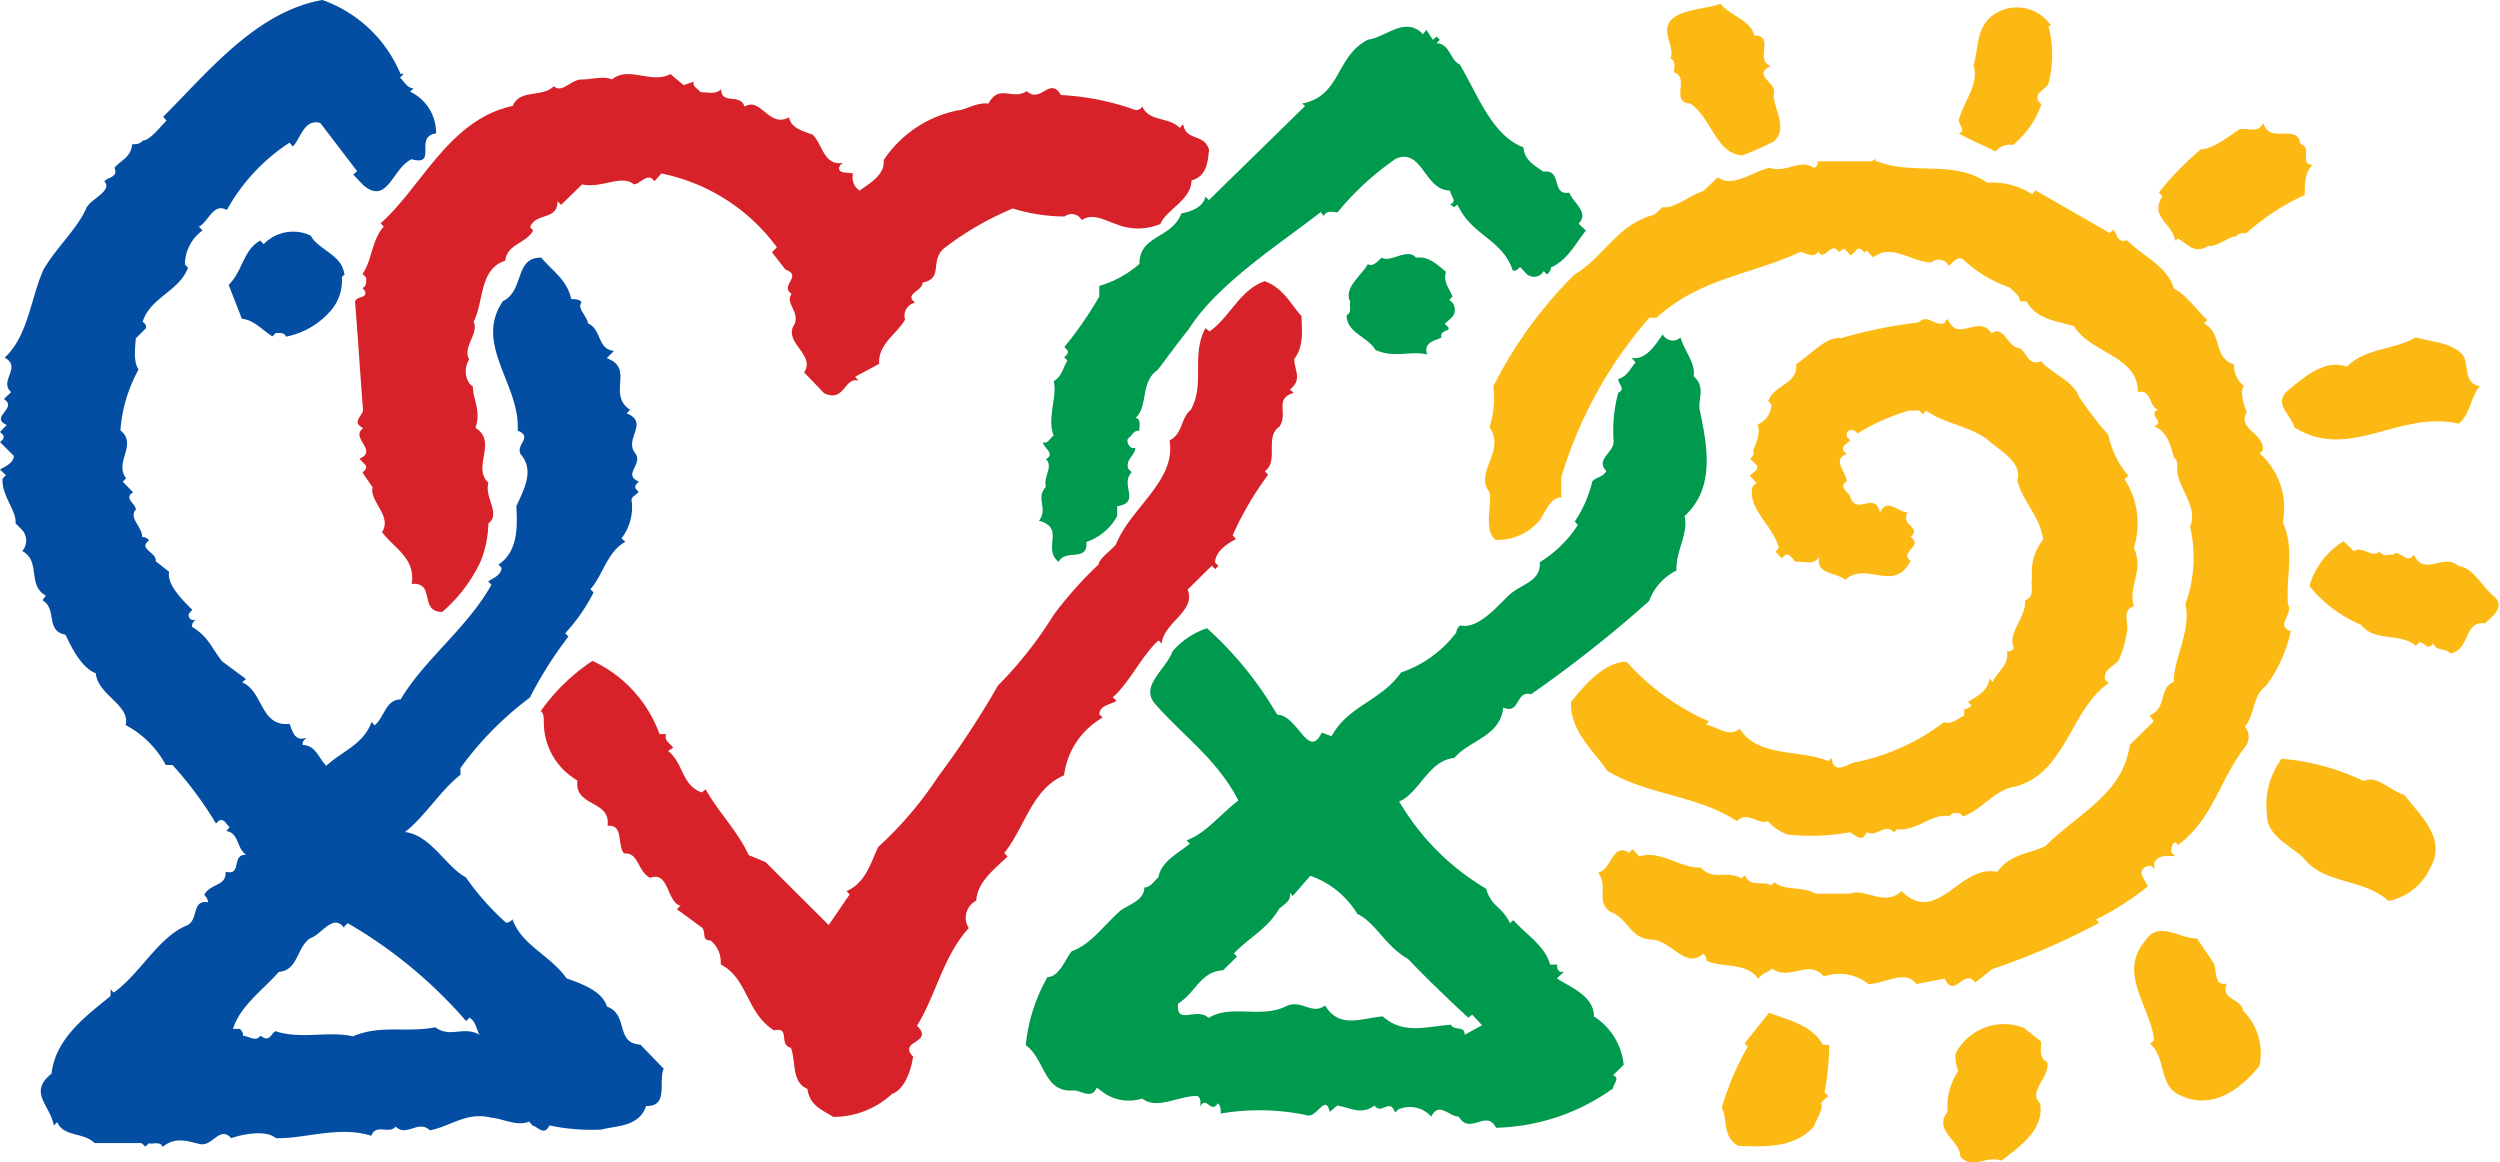
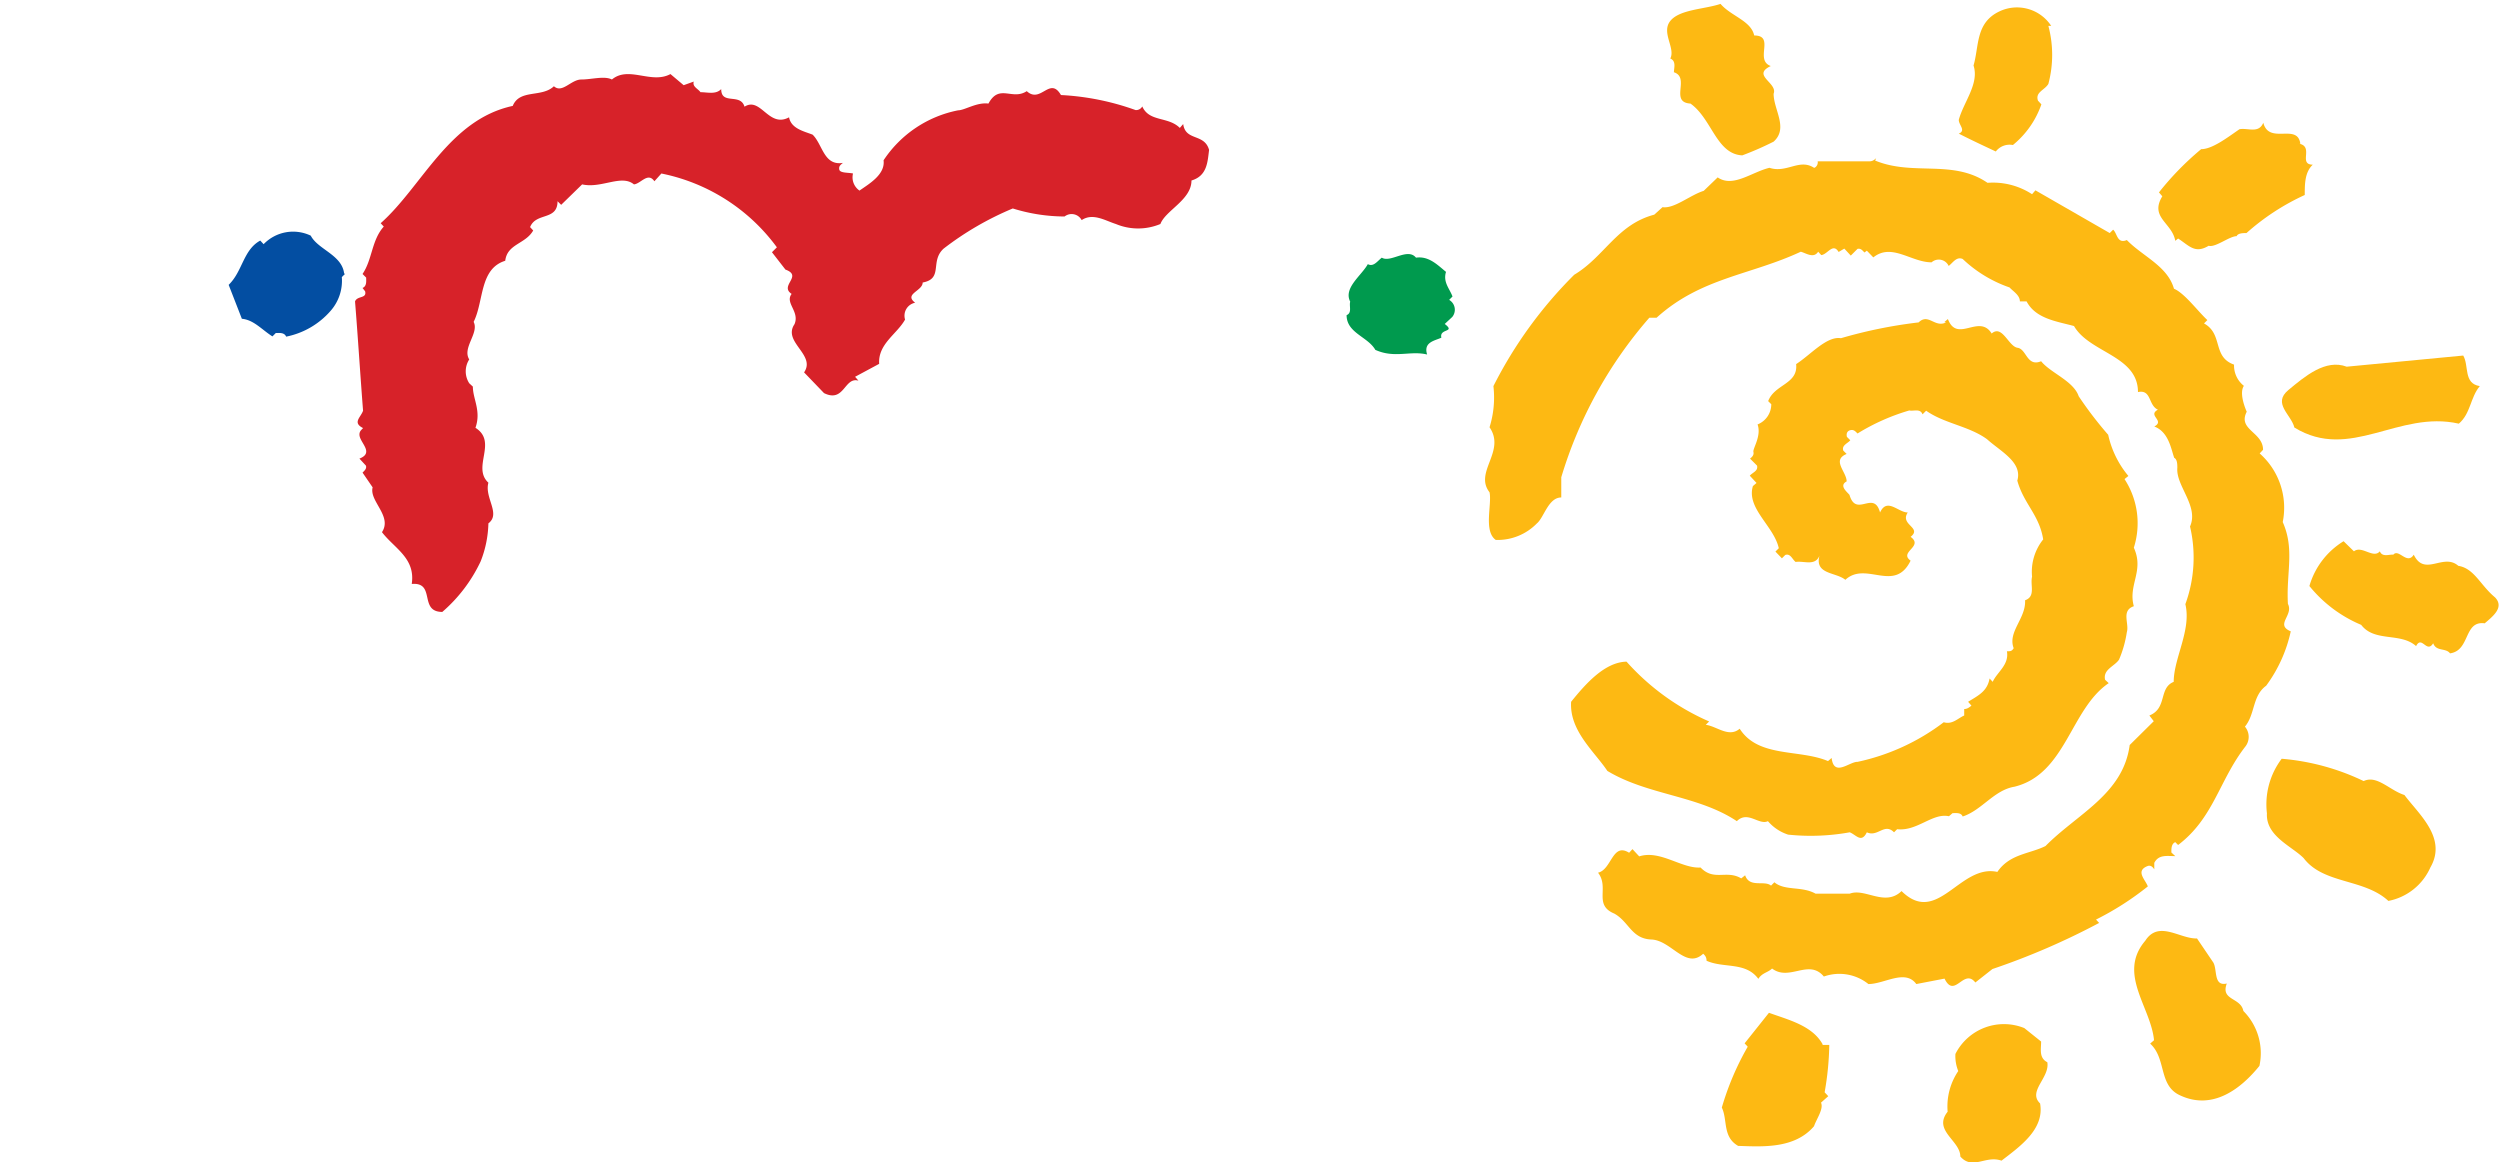
<svg xmlns="http://www.w3.org/2000/svg" width="96.54" height="44.89" viewBox="0 0 96.54 44.89">
  <g id="b57316cd-592a-4f36-9b7b-40eafdff9618" data-name="Layer 2">
    <g id="e4dff263-c3ef-47f9-b16b-493d2be50e12" data-name="Layer 1">
      <g id="baccbe4f-e2e9-49a1-89de-ec55e0d0e492" data-name="budvanska-samoznaci-color">
        <path d="M67.74,1.37c.82,0,0,.95.64,1.18-.76.36.28.65.11,1.07,0,.62.58,1.33,0,1.85A11.94,11.94,0,0,1,67.28,6c-1-.05-1.17-1.41-2-2-.82-.05,0-1-.64-1.21,0-.16.1-.43-.14-.53.21-.4-.36-1,0-1.45S65.82.36,66.44.15c.4.47,1.18.65,1.3,1.22" fill="#fdb913" />
        <path d="M79.1,1a4.36,4.36,0,0,1,0,2.24c-.14.24-.52.32-.4.65l.13.14a3.51,3.51,0,0,1-1.1,1.57.67.67,0,0,0-.66.25c-.49-.23-.94-.44-1.43-.69.29-.12,0-.33,0-.53.18-.68.8-1.4.57-2.1.22-.75.07-1.65,1-2.09a1.58,1.58,0,0,1,2,.56" fill="#fdb913" />
-         <path d="M55.08,1.15l.25.39.15-.13.12.13-.13.13c.51,0,.54.67.9.82.68,1.13,1.24,2.75,2.46,3.2.05.49.37.66.77.94.75-.11.28.93,1,.81.16.41.78.75.36,1.2l.28.26c-.46.6-.72,1.14-1.35,1.43,0,.14-.08.19-.15.27l-.13-.13a.43.43,0,0,1-.66.11l-.25-.27c-.08.07-.13.16-.28.14C58,9.21,56.84,9.12,56.28,7.9L56.15,8,56,7.89c.3-.12,0-.33,0-.53-1,0-1.07-1.67-2.1-1.23A10.9,10.9,0,0,0,51.65,8.2c-.16,0-.42-.1-.53.14L51,8.19c-1.58,1.24-4,2.77-5.1,4.53-.36.44-.87,1.14-1.2,1.57-.67.45-.36,1.41-.84,1.84.24.09.11.35.14.51-.2-.05-.28.17-.41.27s0,.33.12.39h.13c0,.28-.39.44-.27.8l.13.14c-.47.48.38,1.16-.56,1.31v.38a2.13,2.13,0,0,1-1.19,1c.08.79-.82.25-1.07.77-.65-.54.28-1.31-.76-1.59.37-.48-.15-.86.27-1.31-.11-.41.3-.77,0-1.07.37-.21-.08-.42-.12-.65.21.07.27-.17.42-.26-.27-.66.15-1.52,0-2.1.33-.2.36-.53.53-.8l-.13-.13c.08-.06.17-.12.14-.26l-.13-.13a14.27,14.27,0,0,0,1.35-1.95v-.41A4.06,4.06,0,0,0,44,10.19c0-1.13,1.24-.95,1.62-1.95.37-.07.83-.22.93-.65l.13.14L50.4,4.09,50.28,4c1.53-.3,1.28-1.83,2.55-2.47.68-.08,1.43-.93,2.12-.21Z" fill="#009a4e" />
        <path d="M26.4,3.29l.39-.14c-.06.2.16.27.26.41.27,0,.59.1.8-.12,0,.63.74.14.9.68.63-.4.93.84,1.72.41.08.44.58.54.91.67.39.38.43,1.21,1.17,1.09-.08.07-.17.12-.14.26s.37.11.53.15a.62.62,0,0,0,.25.66c.37-.26,1-.62.93-1.17A4.49,4.49,0,0,1,37,4.26c.25,0,.72-.32,1.17-.26.42-.78.91-.11,1.48-.48.54.5.89-.59,1.32.15a10,10,0,0,1,2.88.58.27.27,0,0,0,.26-.14c.27.61,1,.38,1.45.83l.13-.15c.09.67.82.35,1,1-.06.46-.07,1-.68,1.18,0,.75-1,1.15-1.2,1.68a2.23,2.23,0,0,1-1.72,0c-.41-.13-.89-.44-1.32-.15a.44.44,0,0,0-.66-.14,6.77,6.77,0,0,1-2-.31,11.81,11.81,0,0,0-2.67,1.55c-.54.49,0,1.16-.81,1.31,0,.33-.74.44-.29.78a.51.51,0,0,0-.39.65c-.31.56-1.05.94-1,1.71l-.93.5.13.15c-.55-.16-.54.87-1.33.48l-.77-.8c.47-.68-.84-1.17-.37-1.86.21-.49-.38-.82-.11-1.17-.49-.32.45-.69-.24-.94l-.52-.67L30,9.55A7.32,7.32,0,0,0,25.54,6.7L25.27,7c-.25-.37-.53.1-.79.12-.48-.4-1.26.17-2,0l-.81.79-.14-.14c0,.76-.83.42-1.06,1l.12.13c-.3.53-1,.51-1.08,1.17-1,.31-.82,1.56-1.22,2.36.22.43-.45,1-.17,1.45a.85.85,0,0,0,0,.92l.14.13c0,.48.33.94.1,1.59.87.55-.15,1.52.5,2.12-.16.58.49,1.2,0,1.57a4.23,4.23,0,0,1-.3,1.47,5.88,5.88,0,0,1-1.48,1.95c-.92,0-.24-1.16-1.18-1.08.15-1-.67-1.37-1.15-2,.41-.62-.5-1.2-.36-1.73L14,18.25c.07-.07.17-.15.13-.27l-.25-.27c.59-.23,0-.62,0-.93,0-.13.08-.18.14-.25-.42-.21-.09-.41,0-.67-.11-1.41-.21-3-.31-4.22.09-.23.46-.1.39-.39L14,11.12c.17-.07.14-.27.14-.4L14,10.58c.38-.56.35-1.31.82-1.83l-.12-.13c1.6-1.42,2.64-4,5.1-4.53.27-.66,1.12-.31,1.59-.76.32.29.66-.26,1.06-.26s.89-.15,1.18,0c.65-.54,1.52.19,2.26-.21Z" fill="#d72229" />
        <path d="M88.79,5.55c.57.12-.05.8.52.81C89,6.65,89,7.11,89,7.53A9,9,0,0,0,86.75,9c-.12,0-.33,0-.38.12-.28,0-.82.45-1.08.37-.53.32-.75,0-1.18-.28L84,9.3c-.12-.7-1-.9-.5-1.72l-.13-.15A11.22,11.22,0,0,1,85,5.76c.43,0,1-.44,1.48-.77.33-.06.74.18.92-.25.22.86,1.32,0,1.43.81" fill="#fdb913" />
        <path d="M72.41,6.2c1.47.61,3-.06,4.34.86a2.76,2.76,0,0,1,1.72.44l.13-.15L81.47,9l.13-.13c.16.13.15.56.53.4.61.63,1.57,1,1.82,1.88.41.17.93.88,1.29,1.21l-.13.13c.75.41.31,1.29,1.16,1.59a1,1,0,0,0,.38.82c-.17.25,0,.75.11,1-.36.7.63.78.63,1.47l-.13.14a2.8,2.8,0,0,1,.89,2.65c.47,1.06.13,1.95.2,3.16.23.44-.51.8.11,1.06a5.5,5.5,0,0,1-.95,2.1c-.54.39-.42,1.1-.82,1.58a.61.61,0,0,1,0,.79c-1,1.3-1.21,2.74-2.58,3.78L84,32.52c-.16.07-.15.27-.15.4l.15.14c-.32,0-.64-.07-.81.26v.25c-.05-.07-.12-.17-.25-.13-.5.19-.09.53,0,.79a11.28,11.28,0,0,1-2,1.28l.12.13a27.55,27.55,0,0,1-4.12,1.78l-.66.52c-.45-.57-.8.65-1.19-.15L74,38c-.43-.59-1.23,0-1.85,0a1.79,1.79,0,0,0-1.72-.29c-.58-.7-1.33.2-2-.31-.16.16-.38.16-.53.4-.49-.67-1.34-.4-2-.7,0-.13-.05-.2-.13-.27-.67.62-1.23-.52-2-.55s-.86-.68-1.43-1c-.82-.34-.18-1-.63-1.58.53-.12.55-1.18,1.2-.77l.13-.14.26.28c.81-.26,1.64.48,2.37.43.52.54,1,.08,1.57.42l.15-.12c.17.5.75.18,1,.4l.13-.13c.4.34,1.06.14,1.59.44l1.32,0c.59-.23,1.36.52,2-.1,1.39,1.37,2.25-1.06,3.7-.74.48-.7,1.24-.69,1.86-1,1.22-1.24,3-2,3.25-3.9l.93-.92L83,27.63c.7-.28.35-1.06.94-1.3,0-.92.69-2,.45-3a5.24,5.24,0,0,0,.18-3c.35-.78-.55-1.57-.49-2.26,0-.13,0-.33-.12-.39-.12-.33-.21-1-.77-1.21.43-.23-.28-.42.14-.65-.38-.17-.24-.79-.77-.68,0-1.41-1.87-1.51-2.47-2.55-.66-.18-1.48-.28-1.83-.95H78c0-.24-.25-.38-.4-.54a5,5,0,0,1-1.81-1.1c-.24-.1-.37.14-.54.27a.42.42,0,0,0-.66-.14c-.79,0-1.54-.76-2.25-.19l-.25-.26L72,9.75c-.07-.06-.13-.17-.27-.14l-.26.26-.25-.27L71,9.73c-.22-.37-.43.1-.67.12l-.12-.13c-.17.27-.46.06-.67,0-1.95.91-3.86,1-5.57,2.55h-.28a16.64,16.64,0,0,0-3.4,6.16l0,.78c-.5,0-.67.78-.94,1a2.12,2.12,0,0,1-1.59.64c-.48-.34-.14-1.38-.24-1.84-.61-.78.64-1.58,0-2.51a3.86,3.86,0,0,0,.15-1.59,16.63,16.63,0,0,1,3.12-4.3c1.17-.7,1.65-1.94,3.09-2.32L64.2,8c.45.07,1.07-.47,1.59-.63l.54-.52c.59.41,1.32-.21,2-.37.66.22,1.16-.37,1.72,0,.06,0,.17-.12.14-.25l2,0c.13,0,.2-.07.26-.12" fill="#fdb913" />
        <path d="M13.33,10.57l-.13.13A1.76,1.76,0,0,1,12.77,12a3.07,3.07,0,0,1-1.72,1c-.07-.17-.27-.14-.4-.14l-.13.13c-.4-.25-.72-.64-1.18-.68L8.83,11c.54-.52.56-1.35,1.22-1.71l.13.14A1.58,1.58,0,0,1,12,9.1c.28.54,1.21.74,1.29,1.47" fill="#034ea2" />
        <path d="M55.83,10.53c-.1.38.15.62.26.92l-.13.13a.44.44,0,0,1,.12.66l-.29.27c.44.34-.22.16-.13.53-.26.12-.7.17-.55.65-.65-.16-1.25.16-2-.18C52.82,13,52,12.86,52,12.17c.22-.09.09-.35.14-.52-.27-.53.43-1,.68-1.45.22.12.37-.12.54-.25.34.21,1-.4,1.32,0,.49-.07.82.27,1.16.55" fill="#009a4e" />
-         <path d="M50.26,12.14c0,.57.12,1.19-.28,1.72,0,.45.33.79-.17,1.18l.15.13c-.78.23-.19.79-.56,1.31-.58.4,0,1.32-.56,1.72l.13.13a12.56,12.56,0,0,0-1.37,2.34l.13.15c-.33.16-.8.48-.81.9l.13.13-.13.13-.12-.14-.94.93c.34.83-.92,1.26-1,2.08l-.12-.12c-.64.57-1.12,1.63-1.77,2.2l.15.13c-.24.16-.64.16-.67.52l.13.13a3,3,0,0,0-1.49,2.23c-1.24.53-1.51,2-2.31,3l.13.14c-.51.47-1.18,1-1.21,1.7a.74.74,0,0,0-.29,1.06c-1,1.1-1.26,2.58-2,3.77.69.68-.76.56-.15,1.19-.08.57-.35,1.28-.81,1.44a3.34,3.34,0,0,1-2.27.89c-.49-.3-.91-.45-1-1.08-.63-.27-.43-1.05-.64-1.59-.49-.11,0-.82-.65-.67-1.08-.68-1-2-2.06-2.55a1.07,1.07,0,0,0-.39-.92c-.4,0-.12-.4-.39-.54l-.91-.67.13-.13c-.54-.18-.43-1.36-1.17-1.08-.49-.27-.44-1-1-.94-.28-.32,0-1.13-.64-1.07.15-1-1.3-.72-1.16-1.75A2.59,2.59,0,0,1,21,27.87c0-.13,0-.33-.12-.41a7.57,7.57,0,0,1,2-1.94,5,5,0,0,1,2.59,2.83h.26c-.1.22.12.35.27.52L25.8,29c.6.47.52,1.33,1.3,1.6l.15-.12c.48.87,1.25,1.63,1.66,2.54l.65.27L32,35.72l.81-1.18-.12-.13c.73-.31.93-1.08,1.22-1.7A14.25,14.25,0,0,0,36.22,30a35,35,0,0,0,2.32-3.53,15.23,15.23,0,0,0,2.15-2.73,15.18,15.18,0,0,1,1.74-1.95c0-.22.54-.58.67-.78.56-1.4,2.34-2.47,2.06-4,.53-.27.42-.85.82-1.18.57-1,0-2.1.57-3.16l.15.13c.76-.5,1.18-1.62,2.14-1.94.7.25,1,.88,1.42,1.35" fill="#d72229" />
        <path d="M75.08,12.44l.14-.12c.36.95,1.21-.22,1.69.56.41-.36.65.5,1,.55s.36.75.91.52c.36.45,1.25.76,1.45,1.35a14.51,14.51,0,0,0,1.14,1.49,3.71,3.71,0,0,0,.78,1.59l-.15.12a3.12,3.12,0,0,1,.36,2.65c.41.9-.23,1.43,0,2.26-.5.17-.17.67-.27,1a4.35,4.35,0,0,1-.3,1.06c-.17.26-.63.38-.54.78l.14.13c-1.48,1-1.65,3.51-3.64,4-.79.13-1.26.91-2,1.15-.06-.16-.26-.13-.39-.13l-.14.12c-.63-.14-1.23.59-2,.5l-.12.12c-.37-.38-.63.2-1.05,0-.21.43-.41.1-.66,0a8.42,8.42,0,0,1-2.38.09,1.73,1.73,0,0,1-.78-.52c-.34.17-.78-.42-1.2,0-1.5-1-3.44-1-5-1.94-.5-.75-1.47-1.55-1.4-2.67.55-.68,1.29-1.53,2.14-1.55A9.21,9.21,0,0,0,66,27.86l-.13.13c.42.05.89.51,1.31.15.72,1.13,2.3.78,3.41,1.25l.14-.12c.09.75.69.14,1,.15a8.4,8.4,0,0,0,3.33-1.53c.33.1.54-.15.79-.26v-.25c.12,0,.2-.07.28-.13L76,27.1c.41-.25.74-.41.83-.9l.12.13c.17-.38.64-.65.55-1.18.13,0,.19,0,.26-.12-.24-.63.48-1.15.44-1.85.42-.15.19-.58.27-.91a2,2,0,0,1,.43-1.44c-.15-.95-.75-1.37-1-2.27.21-.71-.65-1.13-1.17-1.6-.7-.51-1.64-.6-2.35-1.1l-.14.14c-.09-.24-.35-.11-.51-.15a8.15,8.15,0,0,0-2,.89c-.07-.07-.14-.16-.27-.13s-.17.13-.14.26l.13.13c-.09.12-.34.19-.27.4l.13.13c-.59.24,0,.69,0,1.06-.3.16,0,.39.11.52.26.9.94-.21,1.18.68.27-.59.7,0,1.07,0-.32.48.57.58.11.94.52.38-.47.58,0,.92-.62,1.27-1.72,0-2.52.74-.36-.3-1.19-.2-1-.93-.17.41-.59.19-.92.24-.13-.1-.2-.34-.4-.27l-.13.13-.25-.26.13-.13c-.19-.86-1.26-1.54-1-2.4l.14-.12-.26-.28c.11-.13.33-.18.28-.39l-.27-.27c.07-.06.16-.13.13-.26s.32-.62.16-1.06a.84.84,0,0,0,.53-.78l-.12-.12c.25-.66,1.16-.65,1.08-1.43.56-.36,1.18-1.09,1.73-1a18.3,18.3,0,0,1,3-.61c.38-.37.62.22,1.06,0" fill="#fdb913" />
-         <path d="M95.12,13.73c.23.39,0,1.08.64,1.18-.37.44-.35,1.06-.81,1.45-2.34-.53-4.19,1.47-6.35.15-.12-.5-.86-.93-.23-1.45s1.43-1.21,2.25-.9c.75-.74,1.83-.64,2.66-1.13.66.18,1.43.2,1.84.7" fill="#fdb913" />
+         <path d="M95.12,13.73c.23.39,0,1.08.64,1.18-.37.44-.35,1.06-.81,1.45-2.34-.53-4.19,1.47-6.35.15-.12-.5-.86-.93-.23-1.45s1.43-1.21,2.25-.9" fill="#fdb913" />
        <path d="M90.9,21.29c.3-.24.75.3,1,0,.1.24.36.11.52.13.21-.25.53.41.79,0,.42.87,1.14-.08,1.72.43.62.1.85.75,1.42,1.22.37.39-.1.74-.4,1-.82-.11-.55,1.05-1.34,1.16-.16-.22-.53-.06-.65-.39-.25.41-.44-.32-.66.11-.6-.54-1.6-.14-2.12-.82a5.12,5.12,0,0,1-2-1.5A3,3,0,0,1,90.5,20.9Z" fill="#fdb913" />
        <path d="M91.28,30.16c.51-.24,1,.36,1.57.54.55.74,1.66,1.66,1,2.8a2.24,2.24,0,0,1-1.62,1.29c-.94-.87-2.5-.64-3.27-1.65-.45-.46-1.47-.85-1.42-1.73a2.92,2.92,0,0,1,.57-2.11,9,9,0,0,1,3.16.86" fill="#fdb913" />
        <path d="M85.47,37.17c.16.28,0,.93.52.81-.25.66.54.53.64,1.06a2.31,2.31,0,0,1,.62,2.12c-.71.88-1.8,1.73-3.06,1.14-.85-.38-.52-1.42-1.16-2l.15-.13c-.12-1.28-1.42-2.57-.34-3.84.52-.81,1.33-.07,2-.09Z" fill="#fdb913" />
        <path d="M70.36,40.35h.28a11.46,11.46,0,0,1-.18,1.83l.14.15-.28.25c.11.24-.17.62-.27.91-.75.88-2,.79-2.93.76-.61-.35-.4-1-.63-1.48a10.69,10.69,0,0,1,1-2.35l-.12-.13.94-1.18c.74.27,1.68.49,2.08,1.23" fill="#fdb913" />
        <path d="M78.82,40.22c0,.3-.09.63.24.8.1.6-.77,1.12-.28,1.59.18,1-.79,1.67-1.49,2.21-.62-.22-1.11.38-1.59-.16,0-.62-1.07-1-.49-1.73a2.44,2.44,0,0,1,.41-1.57,1.55,1.55,0,0,1-.11-.66,2.1,2.1,0,0,1,2.66-1Z" fill="#fdb913" />
-         <path d="M13.29,35.78l.14-.13A17.94,17.94,0,0,1,18,39.43l.13-.13c.26.16.25.43.39.66-.63-.36-1.13.14-1.71-.29-1.13.22-2.12-.11-3.18.35-.95-.22-2,.13-3-.2-.15.11-.21.33-.41.27L10.05,40c-.17.25-.46,0-.66,0,0-.14-.07-.2-.12-.27H9c.26-.87,1.15-1.5,1.77-2.2.75-.06.67-.93,1.21-1.3.42-.12.9-1,1.32-.38m2.16-33h.13L15.45,3c.16.15.28.41.52.41l-.13.13a1.76,1.76,0,0,1,1,1.61c-.87.12.08,1.28-.94,1-.74.32-.93,1.8-1.87,1l-.39-.41.15-.13L12.37,4.75c-.62-.18-.76.59-1.06.91l-.13-.15a7.32,7.32,0,0,0-2.42,2.6c-.53-.3-.71.47-1.08.64l.14.15a1.64,1.64,0,0,0-.68,1.31l.12.13c-.34.91-1.44,1.13-1.75,2.08.07.07.16.13.12.26l-.39.39c0,.24-.12.86.11,1.2a5.73,5.73,0,0,0-.7,2.35c.68.54-.26,1.23.22,1.85l-.13.13.4.41c-.37.23.08.42.11.66-.3.33.25.67.24,1.07.15,0,.2.06.27.13-.46.32.32.47.25.8l.52.41c-.1.49.55,1.13.89,1.46,0,.05-.17.13-.13.26s.12.16.27.13a.32.32,0,0,0-.15.27c.65.4.72.77,1.17,1.34l.92.68-.15.13c.82.34.7,1.73,1.83,1.6.12.28.19.7.65.54-.06.08-.17.13-.14.28.5,0,.62.52.91.8.67-.61,1.41-.8,1.75-1.69l.12.13c.38-.33.43-1,1-1,.91-1.54,2.54-2.72,3.51-4.43l-.13-.13c.18-.12.5-.23.52-.52l-.12-.13c.79-.52.72-1.55.69-2.25.25-.58.73-1.36.17-2-.22-.39.5-.67-.12-.92.11-1.78-1.71-3.33-.57-5,.84-.41.44-1.7,1.48-1.68.52.59,1,.88,1.16,1.6.13,0,.33,0,.4.13-.2.2.21.53.25.81.53.23.35,1,1,1.06l-.28.28c1.09.4,0,1.37.9,2l-.13.13c.91.38-.16,1,.36,1.58.23.44-.51.78.11,1.06-.06.06-.17.13-.13.26l.12.13c-.09.14-.33.19-.26.4A2,2,0,0,1,24,20.79l.15.13c-.71.39-.89,1.34-1.35,1.83l.12.13a6.91,6.91,0,0,1-1.09,1.57l.12.13a15.35,15.35,0,0,0-1.49,2.36,12.59,12.59,0,0,0-2.68,2.72v.26c-.76.59-1.38,1.62-2.14,2.21,1,.12,1.59,1.35,2.35,1.75a10.09,10.09,0,0,0,1.55,1.75c.12,0,.2-.07.25-.13.35,1,1.44,1.37,2.09,2.28.58.21,1.37.48,1.56,1.09.85.31.3,1.41,1.29,1.47l.9.93c-.22.5.21,1.46-.68,1.44-.27.8-1.1.75-1.73.91a7.79,7.79,0,0,1-2-.16c-.21.41-.41.08-.66,0l-.13-.15c-.44.2-1-.11-1.46-.15-.95-.24-1.58.34-2.37.49-.44-.43-.91.28-1.32-.15-.24.32-.77-.13-.94.36-1.24-.4-2.61.13-3.69.09-.36-.32-1.22-.17-1.72,0-.45-.49-.72.33-1.2.23s-.94-.31-1.45.11c-.08-.23-.36-.1-.53-.14l-.13.12c-.05,0-.12-.16-.25-.13l-1.72,0c-.42-.43-1.19-.22-1.44-.81l-.13.13c-.15-.8-1-1.27-.09-2,.15-1.39,1.41-2.28,2.28-3v-.26l.12.13c1-.7,1.73-2.15,2.82-2.59.48-.21.17-1,.82-.9,0-.13-.07-.2-.14-.28.21-.45.87-.33.82-.9.66.18.2-.69.8-.65-.39-.26-.26-.83-.77-.92l.13-.15c-.13-.09-.19-.33-.4-.26l-.13.12a14.09,14.09,0,0,0-1.68-2.26H6.4A3.71,3.71,0,0,0,4.85,28c.2-.77-1.08-1.16-1.15-2-.54-.21-.92-.95-1.17-1.49-.79-.14-.31-1-.89-1.33L1.77,23c-.73-.4-.18-1.33-.91-1.72a.62.62,0,0,0,0-.81l-.26-.26c.05-.49-.55-1.07-.5-1.73l.13-.13L0,18.13c.2-.12.5-.23.54-.52L0,17.07c.07-.05.17-.13.13-.26L0,16.68l.26-.27c-.68-.3.45-.65-.11-1l.28-.27c-.49-.43.43-.95-.25-1.33.91-.84,1-2.29,1.5-3.4C2.2,9.52,3,8.83,3.35,8c.22-.35,1-.64.68-1,.13-.16.55-.15.39-.52.24-.29.65-.41.68-.91.14,0,.32,0,.4-.14.3,0,.71-.57.93-.77L6.3,4.51C8,2.82,9.88.45,12.45,0a5.11,5.11,0,0,1,3,2.82" fill="#034ea2" fill-rule="evenodd" />
-         <path d="M52.37,35.27c.75.33,1.1,1.25,2,1.76.81.84,1.55,1.55,2.33,2.27l.15-.12.38.41-.67.37c0-.38-.39-.13-.53-.39-.95.07-1.84.39-2.63-.32-.83.06-1.66.5-2.23-.42-.5.37-.89-.22-1.45,0-1,.53-2.18-.07-3.05.48-.45-.45-1.25.32-1.18-.55.7-.45.88-1.25,1.74-1.29l.54-.53-.12-.12c.56-.6,1.26-.92,1.73-1.7.08-.13.54-.32.42-.65l.12.13.68-.78a3.45,3.45,0,0,1,1.82,1.48M64.9,13.05c.15.5.59,1,.5,1.48.49.43.15.88.24,1.32.3,1.42.59,3-.59,4.08.17.66-.35,1.35-.31,2.1a2.15,2.15,0,0,0-1.06,1.18,47.49,47.49,0,0,1-4.56,3.6c-.6-.17-.42.81-1.07.51-.11,1.12-1.31,1.26-1.89,1.95-1,.09-1.36,1.37-2.13,1.68a9.51,9.51,0,0,0,3.36,3.37c.2.71.6.66.92,1.33l.13-.12c.48.55,1.23,1,1.42,1.72h.27c0,.13,0,.2.12.28h.14l-.27.25c.51.34,1.44.68,1.43,1.47a2.51,2.51,0,0,1,1.15,1.87l-.41.4c.29.13,0,.33,0,.51a8.07,8.07,0,0,1-4.52,1.52c-.37-.74-1,.31-1.44-.43-.36,0-.77-.6-1.06,0A1.11,1.11,0,0,0,54,42.84l-.13.12c-.2-.59-.54.12-.79-.27-.5.37-.86.11-1.44,0l-.29.25c-.17-.75-.51.29-.91.12a8.93,8.93,0,0,0-3.3-.06c0-.13,0-.33-.12-.39-.25.42-.44-.32-.67.12,0-.13.05-.33-.12-.41-.73,0-1.57.55-2.12.1a1.7,1.7,0,0,1-1.58-.29L42.35,42c-.2.49-.62.08-.93.11-1.12.07-1.06-1.21-1.81-1.75a6.61,6.61,0,0,1,.84-2.63c.46,0,.71-.74.94-1,.73-.26,1.17-.93,1.87-1.56.34-.25.93-.4.93-.9.24,0,.38-.25.54-.39.13-.62.68-.87,1.22-1.3l-.13-.13c.72-.25,1.3-1,2-1.54-.83-1.61-2.17-2.52-3.24-3.76-.55-.67.45-1.31.7-2a3,3,0,0,1,1.33-.89,13.8,13.8,0,0,1,2.71,3.34c.79,0,1.2,1.77,1.72.69l.38.14c.64-1.18,1.91-1.36,2.68-2.46a4.48,4.48,0,0,0,2.14-1.55c0-.12.07-.2.15-.27.66.16,1.39-.69,1.85-1.14s1.28-.54,1.22-1.3a4.6,4.6,0,0,0,1.47-1.44l-.12-.13a4.69,4.69,0,0,0,.68-1.56c.17-.16.41-.16.54-.39-.45-.47.34-.72.28-1.19a5.56,5.56,0,0,1,.18-1.83c.3-.15,0-.33,0-.53.35-.11.46-.4.67-.65L63,13.82c.57.11.95-.55,1.21-.91a.43.43,0,0,0,.66.14" fill="#009a4e" fill-rule="evenodd" />
      </g>
    </g>
  </g>
</svg>